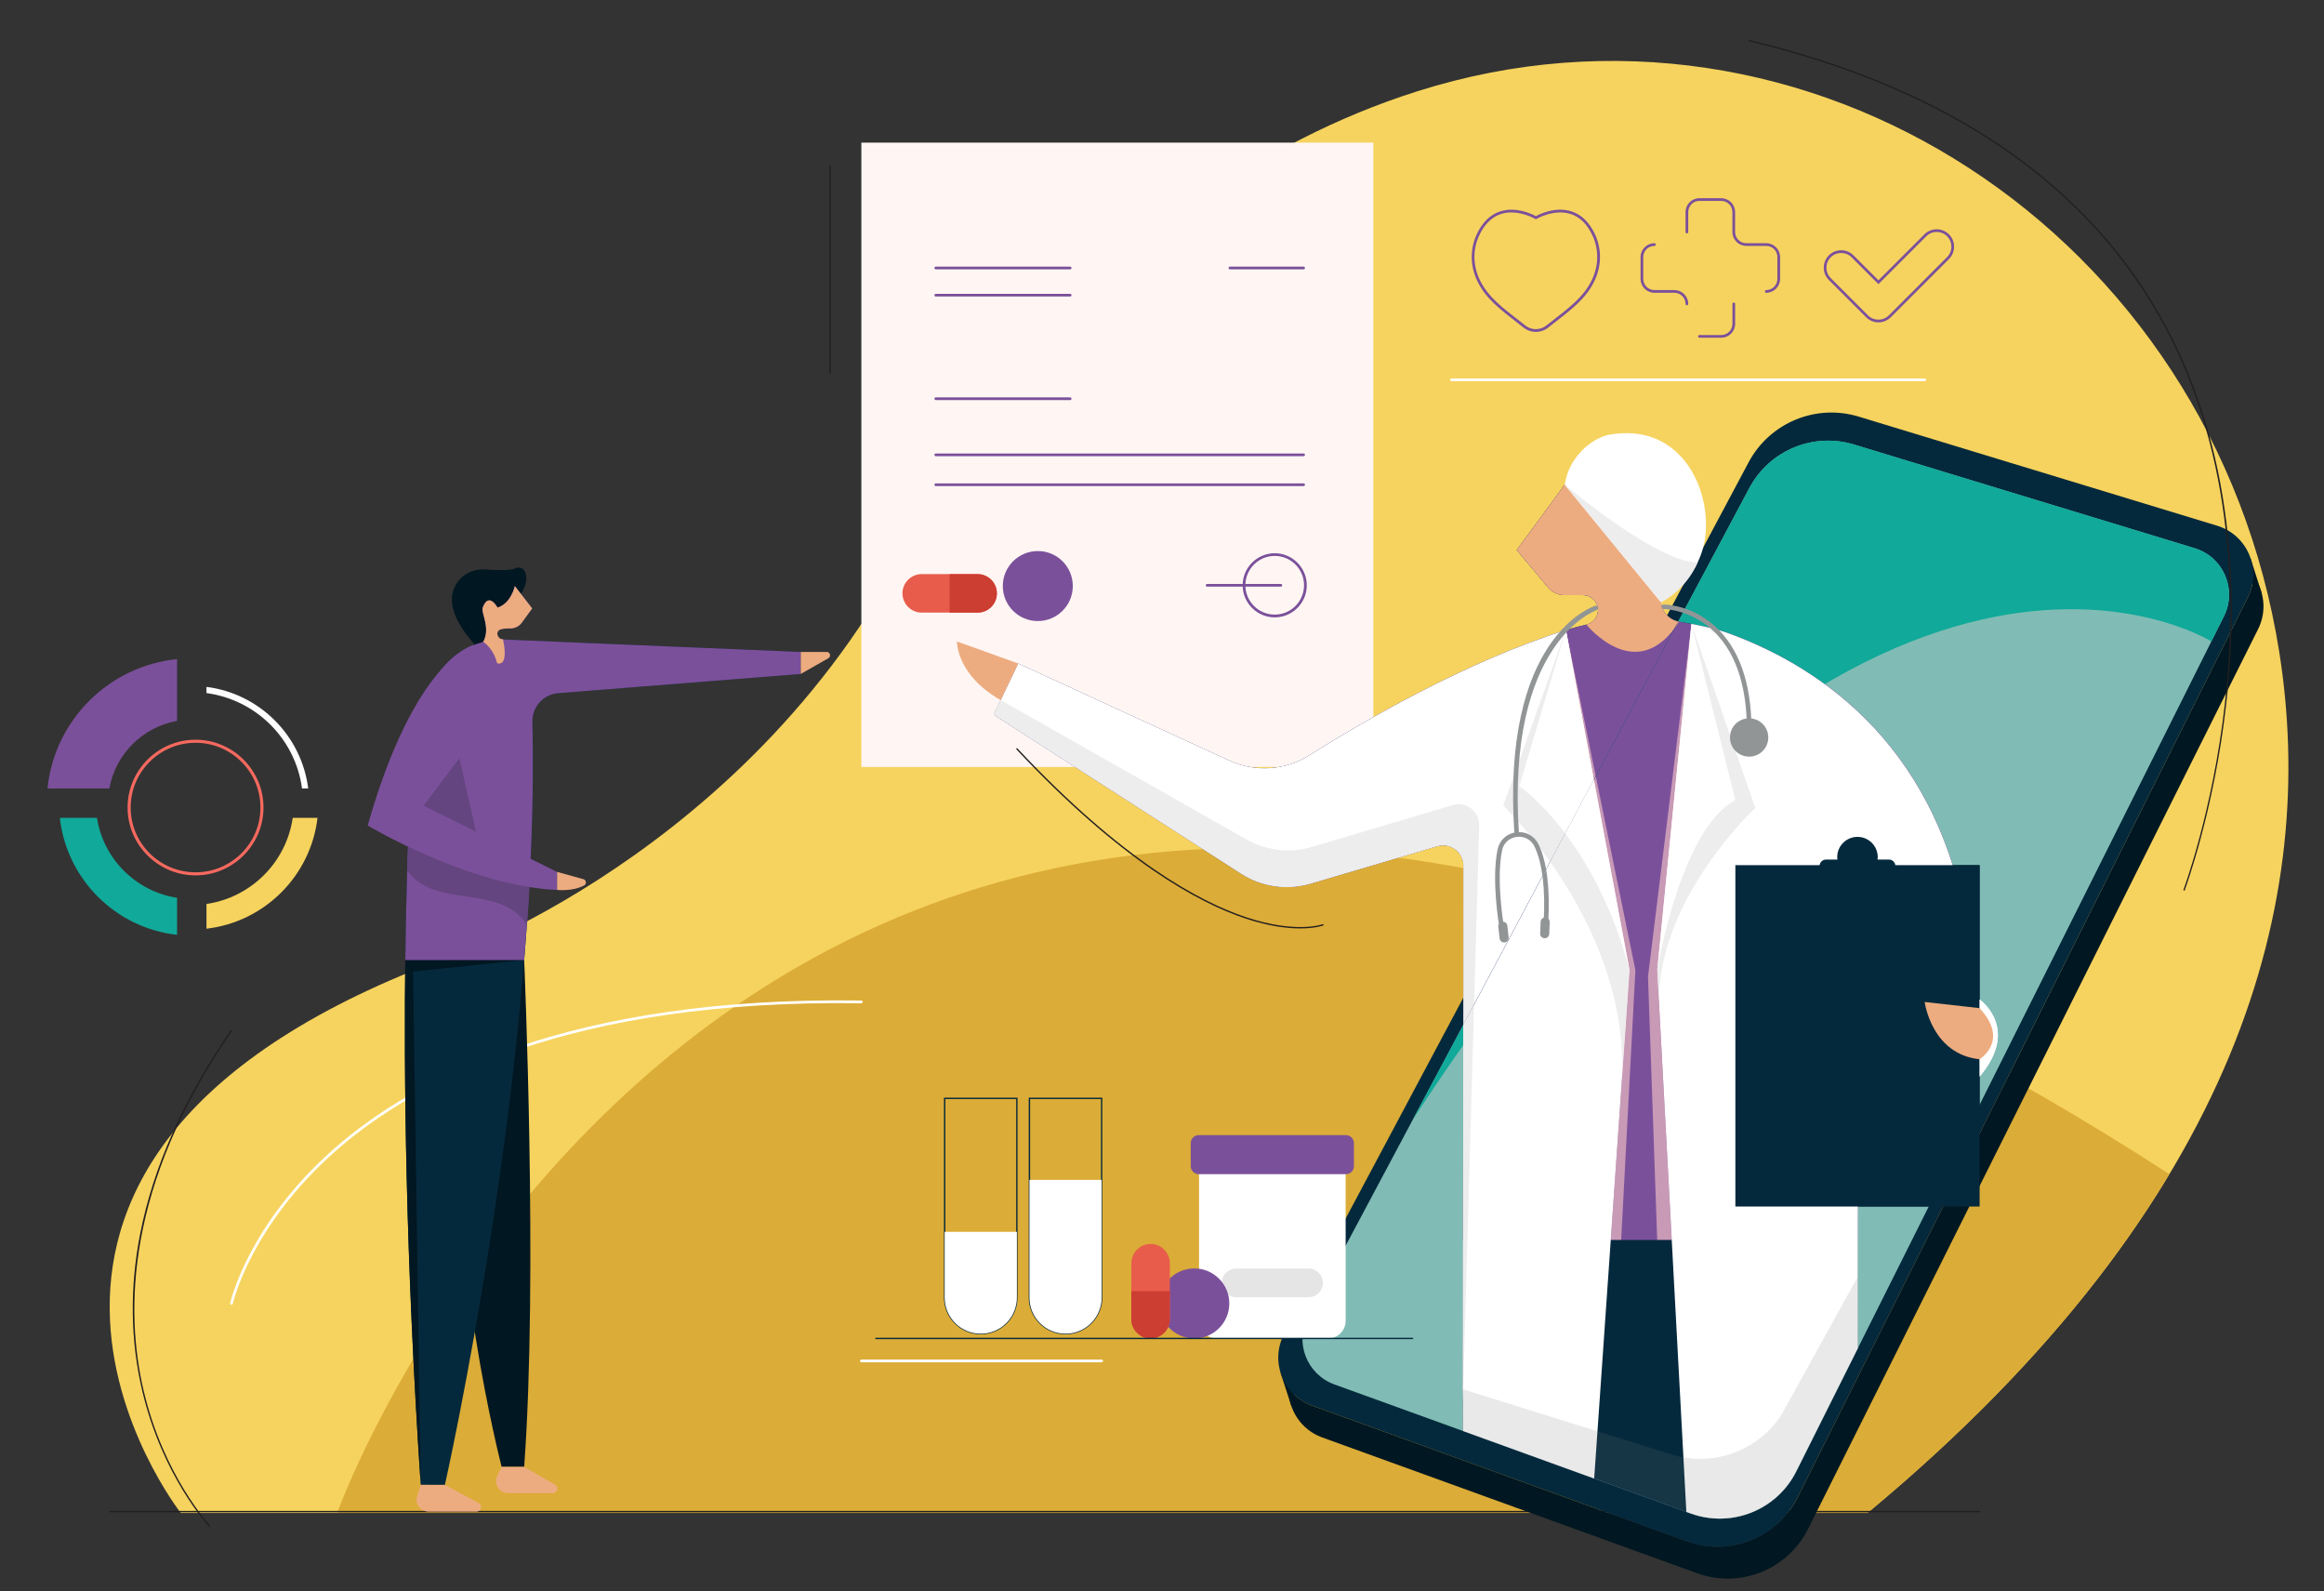
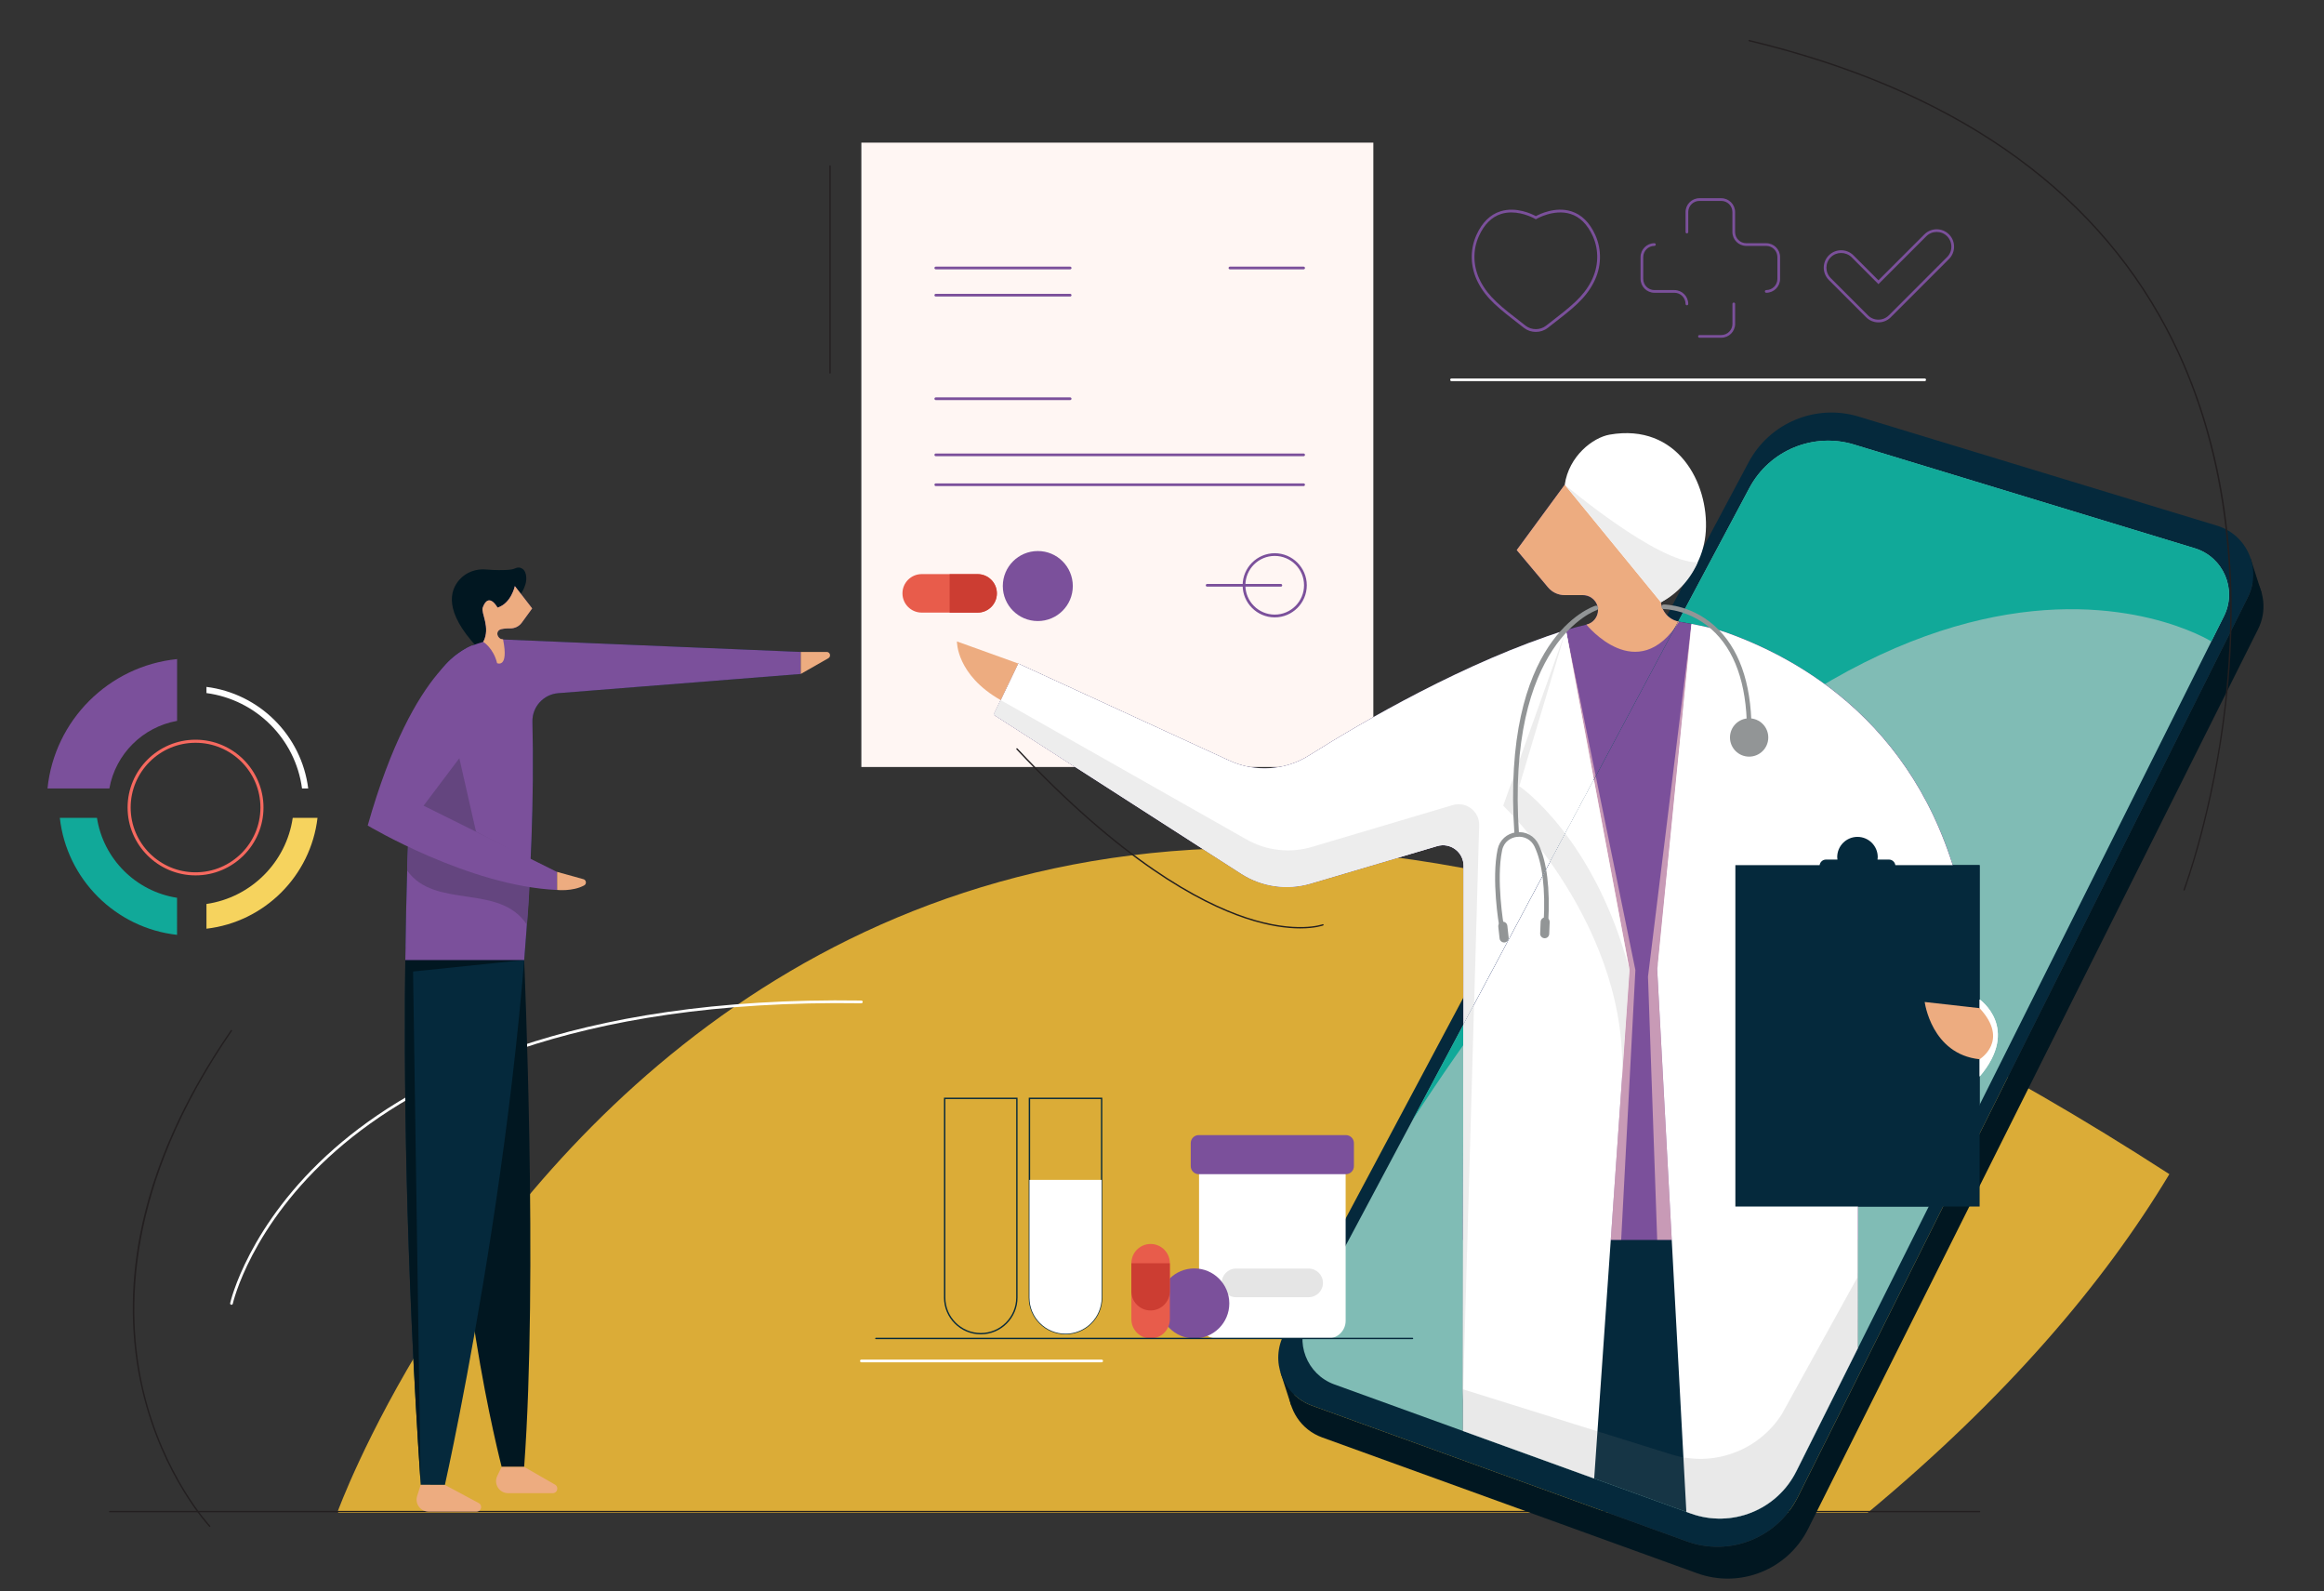
<svg xmlns="http://www.w3.org/2000/svg" xmlns:xlink="http://www.w3.org/1999/xlink" version="1.1" id="Layer_1" x="0px" y="0px" viewBox="0 0 500 342.28" style="enable-background:new 0 0 500 342.28;" xml:space="preserve">
  <rect x="0" y="0" width="500" height="342.28" fill="#333333" stroke="none" />
  <style type="text/css"> .st0{fill:#F6D35E;} .st1{fill:#DBAC37;} .st2{fill:#231F20;} .st3{fill:#FFFFFF;} .st4{fill:#FFF6F3;} .st5{fill:#7B509B;} .st6{fill:#011721;} .st7{fill:#05293C;} .st8{fill:#EDAC80;} .st9{fill:#64457F;} .st10{fill:#80BCB5;} .st11{fill:#EDEDED;} .st12{opacity:0.58;} .st13{fill:#FFCECA;} .st14{fill:#929596;} .st15{fill:#11A999;} .st16{clip-path:url(#XMLID_00000119816797418926331810000001312530779841326499_);} .st17{opacity:0.16;clip-path:url(#XMLID_00000119816797418926331810000001312530779841326499_);} .st18{fill:#757575;} .st19{fill:#E85C4B;} .st20{fill:#CC3D32;} .st21{fill:#E5E5E5;} .st22{fill:#F6695F;} </style>
  <g id="XMLID_2_">
    <g id="XMLID_3_">
-       <path id="XMLID_126_" class="st0" d="M38.89,325.41c0,0-60.15-76.66,58.15-119.77c0,0,71.18-25.23,103.26-98.83 c0,0,34.15-64.85,104.64-87.18C388.5-6.84,476.1,49.97,490.38,140.28c8.24,52.17-7.29,117.55-88.58,185.13H38.89z" />
-     </g>
+       </g>
    <g id="XMLID_385_">
      <path id="XMLID_125_" class="st1" d="M72.65,325.12l0.16,0.28H401.8c29.79-24.76,50.73-49.23,64.93-72.86 C168.83,59.84,72.65,325.12,72.65,325.12z" />
    </g>
    <g id="XMLID_373_">
      <path id="XMLID_401_" class="st2" d="M425.9,325.27H23.6c-0.08,0-0.15-0.07-0.15-0.15c0-0.08,0.07-0.15,0.15-0.15h402.3 c0.08,0,0.15,0.07,0.15,0.15C426.05,325.21,425.98,325.27,425.9,325.27z" />
    </g>
    <g id="XMLID_381_">
      <path id="XMLID_452_" class="st3" d="M49.8,280.64c-0.02,0-0.04,0-0.06-0.01c-0.16-0.03-0.26-0.19-0.22-0.35 c0.04-0.17,3.83-16.95,22.43-33.27c17.14-15.03,50.72-32.75,113.37-31.81c0.16,0,0.29,0.14,0.29,0.3c0,0.16-0.11,0.28-0.3,0.29 c-62.41-0.93-95.88,16.68-112.94,31.63c-18.47,16.19-22.24,32.81-22.28,32.98C50.06,280.55,49.94,280.64,49.8,280.64z" />
    </g>
    <g id="XMLID_41_">
      <g id="XMLID_5_">
        <rect id="XMLID_123_" x="185.32" y="30.68" class="st4" width="110.15" height="134.29" />
      </g>
      <g id="XMLID_6_">
        <g id="XMLID_7_">
          <g id="XMLID_39_">
            <path id="XMLID_122_" class="st5" d="M230.24,57.93h-28.91c-0.16,0-0.29-0.13-0.29-0.29s0.13-0.29,0.29-0.29h28.91 c0.16,0,0.29,0.13,0.29,0.29S230.4,57.93,230.24,57.93z" />
          </g>
        </g>
        <g id="XMLID_8_">
          <g id="XMLID_37_">
            <path id="XMLID_120_" class="st5" d="M280.47,57.93h-15.86c-0.16,0-0.29-0.13-0.29-0.29s0.13-0.29,0.29-0.29h15.86 c0.16,0,0.29,0.13,0.29,0.29S280.63,57.93,280.47,57.93z" />
          </g>
        </g>
        <g id="XMLID_11_">
          <g id="XMLID_36_">
            <path id="XMLID_119_" class="st5" d="M275.57,126.18h-15.86c-0.16,0-0.29-0.13-0.29-0.29c0-0.16,0.13-0.29,0.29-0.29h15.86 c0.16,0,0.29,0.13,0.29,0.29C275.86,126.05,275.73,126.18,275.57,126.18z" />
          </g>
        </g>
        <g id="XMLID_9_">
          <g id="XMLID_34_">
            <path id="XMLID_116_" class="st5" d="M230.24,63.78h-28.91c-0.16,0-0.29-0.13-0.29-0.29s0.13-0.29,0.29-0.29h28.91 c0.16,0,0.29,0.13,0.29,0.29S230.4,63.78,230.24,63.78z" />
          </g>
        </g>
        <g id="XMLID_10_">
          <g id="XMLID_32_">
            <path id="XMLID_115_" class="st5" d="M230.24,86.05h-28.91c-0.16,0-0.29-0.13-0.29-0.29c0-0.16,0.13-0.29,0.29-0.29h28.91 c0.16,0,0.29,0.13,0.29,0.29C230.53,85.92,230.4,86.05,230.24,86.05z" />
          </g>
        </g>
        <g id="XMLID_12_">
          <g id="XMLID_30_">
            <path id="XMLID_114_" class="st5" d="M280.47,98.12h-79.14c-0.16,0-0.29-0.13-0.29-0.29c0-0.16,0.13-0.29,0.29-0.29h79.14 c0.16,0,0.29,0.13,0.29,0.29C280.76,97.99,280.63,98.12,280.47,98.12z" />
          </g>
        </g>
        <g id="XMLID_13_">
          <g id="XMLID_28_">
            <path id="XMLID_113_" class="st5" d="M280.47,104.55h-79.14c-0.16,0-0.29-0.13-0.29-0.29c0-0.16,0.13-0.29,0.29-0.29h79.14 c0.16,0,0.29,0.13,0.29,0.29C280.76,104.41,280.63,104.55,280.47,104.55z" />
          </g>
        </g>
        <g id="XMLID_14_">
          <g id="XMLID_15_">
            <path id="XMLID_16_" class="st5" d="M274.25,132.79c-3.8,0-6.9-3.1-6.9-6.9c0-3.8,3.1-6.9,6.9-6.9s6.9,3.1,6.9,6.9 C281.15,129.69,278.05,132.79,274.25,132.79z M274.25,119.57c-3.48,0-6.31,2.83-6.31,6.31c0,3.48,2.83,6.31,6.31,6.31 c3.48,0,6.31-2.83,6.31-6.31C280.56,122.4,277.73,119.57,274.25,119.57z" />
          </g>
        </g>
      </g>
    </g>
    <g id="XMLID_193_">
      <g id="XMLID_160_">
        <path id="XMLID_112_" class="st6" d="M112.77,206.48c0,0,3,68.37,0,109.02h-4.84c0,0-12.02-46.15-8.46-82.83L112.77,206.48z" />
      </g>
      <g id="XMLID_153_">
        <path id="XMLID_110_" class="st7" d="M172.27,140.22l-63.6-2.66c-5.6-0.23-10.98,2.38-14.11,7.03 c-2.45,3.63-4.73,8.96-5.72,16.72c0,0-4.84,60.26,1.68,158.06h5.2c0,0,20.6-91.59,18.83-164.14c-0.08-3.2,2.37-5.89,5.56-6.15 l52.17-4.13V140.22z" />
      </g>
      <g id="XMLID_180_">
        <path id="XMLID_109_" class="st8" d="M90.51,319.37l-0.76,2.39c-0.53,1.67,0.71,3.37,2.46,3.37h10.32c1.02,0,1.37-1.37,0.46-1.85 l-7.29-3.9H90.51z" />
      </g>
      <g id="XMLID_187_">
        <path id="XMLID_108_" class="st8" d="M107.93,315.5l-0.94,1.94c-0.84,1.72,0.42,3.72,2.33,3.72h9.6c1.01,0,1.37-1.34,0.49-1.84 l-6.63-3.81H107.93z" />
      </g>
      <g id="XMLID_206_">
        <path id="XMLID_107_" class="st6" d="M112.77,206.48L112.77,206.48l-24.28-3.55l-1.27,0.78c-0.39,27.29,0.03,66.78,3.29,115.65 l-1.64-110.4L112.77,206.48z" />
      </g>
      <g id="XMLID_172_">
        <path id="XMLID_106_" class="st6" d="M111.8,128.1c0,0,2.19-2.69,1.16-5.08c-0.32-0.74-1.14-1.13-1.88-0.87 c-0.1,0.03-0.19,0.07-0.28,0.11c-0.44,0.18-0.9,0.27-1.37,0.3c-1.03,0.07-2.84,0.12-4.83-0.07c-2.1-0.2-4.24,0.53-5.69,2.12 c-2.2,2.42-3.38,6.92,3.69,14.54l3.47-1.18l1-4.37l5.1-3.56L111.8,128.1z" />
      </g>
      <g id="XMLID_186_">
        <path id="XMLID_104_" class="st5" d="M108.67,137.56c-0.55-0.02-1.03-0.08-1.32-0.41c-0.61-0.7-0.35-1.37,0.07-1.65 c0.43-0.29,1.46-0.35,2.34-0.34c0.99,0.01,1.92-0.45,2.5-1.25l2.22-3.05l-3.72-4.8c0,0-0.78,3.71-3.72,4.63c0,0-1.9-3.5-3.18,0 c-0.43,1.17,1.75,4.27,0.11,7.39c-3.79,0.95-7.17,3.21-9.41,6.52c-2.45,3.63-4.73,8.96-5.72,16.72c0,0-1.29,16.11-1.64,45.17 h25.58c1.41-17.2,2.17-34.72,1.77-51.25c-0.08-3.2,2.37-5.9,5.56-6.15l52.17-4.13v-4.74L108.67,137.56z" />
      </g>
      <g id="XMLID_191_">
        <path id="XMLID_103_" class="st9" d="M87.59,187.23c6.01,8.47,19.89,2.64,25.79,11.69c0.56-6.94,0.45-6.99,0.77-13.94 l-11.74-6.11l-3.59-15.8l-10.27,2.4C88.28,169.84,87.91,176.45,87.59,187.23z" />
      </g>
      <g id="XMLID_159_">
        <path id="XMLID_101_" class="st5" d="M101.7,138.79c0,0-12.56,3.37-22.59,38.77c0,0,21.8,13.04,40.75,13.86v-3.87l-28.73-14.26 l9.37-12.43L101.7,138.79z" />
      </g>
      <g id="XMLID_179_">
        <path id="XMLID_100_" class="st8" d="M172.27,140.22h5.59c0.74,0,1,0.98,0.36,1.35l-5.94,3.39V140.22z" />
      </g>
      <g id="XMLID_161_">
        <path id="XMLID_98_" class="st8" d="M119.85,191.41c0,0,3.32,0.38,5.83-0.97c0.57-0.31,0.47-1.16-0.15-1.34l-5.67-1.57V191.41z" />
      </g>
      <g id="XMLID_201_">
        <g id="XMLID_202_">
          <path id="XMLID_97_" class="st8" d="M103.86,130.68c-0.43,1.17,1.75,4.27,0.11,7.39c-0.19,0.05-0.37,0.11-0.56,0.17 c3-0.86,4.82-0.71,4.82-0.71l0,0c-0.36-0.04-0.67-0.14-0.87-0.38c-0.61-0.7-0.35-1.37,0.07-1.65c0.43-0.29,1.46-0.35,2.34-0.34 c0.99,0.01,1.92-0.45,2.5-1.25l2.22-3.05l-3.72-4.8c0,0-0.78,3.71-3.72,4.63C107.04,130.68,105.14,127.18,103.86,130.68z" />
        </g>
        <g id="XMLID_203_">
          <path id="XMLID_95_" class="st8" d="M102.34,138.57c0.19-0.07,0.39-0.14,0.58-0.19C102.73,138.44,102.53,138.5,102.34,138.57z" />
        </g>
      </g>
      <g id="XMLID_198_">
        <path id="XMLID_94_" class="st8" d="M103.97,138.06c0,0,2.18,1.3,2.98,4.58c0,0,2.56,1.18,1.28-5.12l-1.19-0.15l-2.19,0.09 L103.97,138.06z" />
      </g>
    </g>
    <g id="XMLID_278_">
      <g id="XMLID_275_">
        <path id="XMLID_92_" class="st6" d="M484.77,123.82c-0.04,1.56-0.41,3.14-1.16,4.65L386.79,322 c-4.39,8.77-14.65,12.87-23.87,9.53l-80.67-29.21c-2.09-0.76-3.79-2.08-5.01-3.71c-0.1,4.53,2.63,8.9,7.22,10.56l80.67,29.21 c9.22,3.34,19.48-0.76,23.87-9.53l96.82-193.53C487.77,131.42,487.16,127.01,484.77,123.82z" />
      </g>
      <g id="XMLID_276_">
        <polygon id="XMLID_91_" class="st6" points="486.64,127.72 484.21,120.11 483.57,123.92 " />
      </g>
      <g id="XMLID_273_">
        <polygon id="XMLID_90_" class="st6" points="277.85,302.47 275.47,295.14 278.87,298.19 " />
      </g>
      <g id="XMLID_270_">
        <path id="XMLID_89_" class="st7" d="M362.92,331.53l-80.67-29.21c-6.28-2.27-9.09-9.58-5.94-15.47l99.9-187.42 c4.54-8.51,14.46-12.63,23.69-9.82l77.1,23.46c6.5,1.98,9.65,9.33,6.62,15.4L386.79,322 C382.4,330.77,372.14,334.87,362.92,331.53z" />
      </g>
      <g id="XMLID_271_">
        <path id="XMLID_88_" class="st10" d="M363.76,325.53l-76.67-27.76c-5.97-2.16-8.63-9.1-5.65-14.7l94.94-178.12 c4.31-8.09,13.75-12,22.52-9.33l73.28,22.3c6.18,1.88,9.18,8.86,6.29,14.64l-92.02,183.93 C382.28,324.81,372.52,328.7,363.76,325.53z" />
      </g>
      <g id="XMLID_365_">
        <g id="XMLID_366_">
          <path id="XMLID_87_" class="st7" d="M371.33,136.02c-2.65-0.94-6.95-1.77-10.09-2.31c-2.28-0.39-3.93-2.36-3.93-4.67v-11.38 l-20.66-13.41l-10.33,14.06l6.74,8.03c0.88,1.05,2.18,1.66,3.55,1.66h3.98c1.78,0,3.22,1.44,3.22,3.21l0,0 c0,1.5-1.04,2.8-2.5,3.13c-1.48,0.33-2.95,0.73-4.41,1.19c-21.55,6.78-43.72,19.7-55.25,26.96c-5.16,3.25-11.61,3.66-17.15,1.11 l-45.43-20.88l-5.27,10.99l53.26,34.21c4.42,2.84,9.86,3.61,14.89,2.13l27.26-8.06c2.84-0.84,5.68,1.29,5.68,4.25l0.95,76.13 l83.89,4.31V198.1h23.3C416.03,158.64,389.61,142.52,371.33,136.02z" />
        </g>
      </g>
      <g id="XMLID_363_">
        <g id="XMLID_364_">
          <path id="XMLID_86_" class="st5" d="M371.33,136.02c-2.65-0.94-6.95-1.77-10.09-2.31c-2.28-0.39-3.93-2.36-3.93-4.67v-11.38 l-20.66-13.41l-10.33,14.06l6.74,8.03c0.88,1.05,2.18,1.66,3.55,1.66h3.85c1.47,0,2.85,0.93,3.23,2.35 c0.49,1.84-0.65,3.61-2.39,4c-1.48,0.33-2.95,0.73-4.41,1.19c-21.55,6.78-43.72,19.7-55.25,26.96 c-5.16,3.25-11.61,3.66-17.15,1.11l-45.43-20.88l-5.27,10.99l53.26,34.21c4.42,2.84,9.86,3.61,14.89,2.13l27.26-8.06 c2.84-0.84,5.68,1.29,5.68,4.25l-0.11,80.44h84.95V198.1h23.3C416.03,158.64,389.61,142.52,371.33,136.02z" />
        </g>
      </g>
      <g id="XMLID_359_">
        <g id="XMLID_362_">
          <path id="XMLID_85_" class="st3" d="M336.9,135.52c-21.55,6.78-43.72,19.7-55.25,26.96c-5.16,3.25-11.61,3.66-17.15,1.11 l-45.43-20.88l-5.27,10.99l53.26,34.21c4.42,2.84,9.86,3.61,14.89,2.13l27.26-8.06c2.84-0.84,5.68,1.29,5.68,4.25l0.25,100.63 l30.64-9.21l4.8-69L336.9,135.52z" />
        </g>
      </g>
      <g id="XMLID_357_">
        <g id="XMLID_358_">
          <path id="XMLID_84_" class="st3" d="M399.73,198.1h23.3c-7-39.46-33.42-55.58-51.69-62.08c-1.95-0.69-4.8-1.33-7.42-1.83 l-7.37,74.46l3.84,71.36l39.25-6.17L399.73,198.1z" />
        </g>
      </g>
      <g id="XMLID_352_">
        <g id="XMLID_356_">
          <path id="XMLID_83_" class="st8" d="M336.65,104.25l-10.33,14.06l6.74,8.03c0.88,1.05,2.18,1.66,3.55,1.66h3.98 c1.78,0,3.22,1.44,3.22,3.21c0,1.5-1.04,2.8-2.5,3.13c0,0,10.91,13.58,19.94-0.63c-2.28-0.39-3.93-2.36-3.93-4.67v-11.38 L336.65,104.25z" />
        </g>
      </g>
      <g id="XMLID_350_">
        <g id="XMLID_351_">
          <path id="XMLID_82_" class="st3" d="M336.65,104.25l20.7,25.29c0,0,9-4.93,9.65-15.29c0.64-10.32-6.06-23.3-20.68-20.77 C342.7,94.11,337.53,98.1,336.65,104.25z" />
        </g>
      </g>
      <g id="XMLID_345_">
        <g id="XMLID_346_">
          <path id="XMLID_81_" class="st11" d="M336.9,135.52l-13.49,37.77c0,0,27.8,26.4,25.47,59.89l1.71-24.53L336.9,135.52z" />
        </g>
      </g>
      <g id="XMLID_343_">
        <g id="XMLID_344_">
          <path id="XMLID_80_" class="st3" d="M336.9,135.52l-10.03,33.57c0,0,16.11,10.88,23.71,39.56L336.9,135.52z" />
        </g>
      </g>
      <g id="XMLID_341_">
        <g id="XMLID_342_">
          <path id="XMLID_79_" class="st11" d="M363.91,134.19l13.73,39.6c0,0-20.86,19.32-20.73,41.72l-0.37-6.86L363.91,134.19z" />
        </g>
      </g>
      <g id="XMLID_339_">
        <g id="XMLID_340_">
          <path id="XMLID_78_" class="st3" d="M356.54,208.65c0,0,4.95-30.27,16.81-36.56l-9.44-37.9L356.54,208.65z" />
        </g>
      </g>
      <g id="XMLID_337_" class="st12">
        <g id="XMLID_338_">
          <polygon id="XMLID_77_" class="st13" points="363.91,134.19 354.56,210.05 356.54,266.67 359.66,266.67 356.54,208.65 " />
        </g>
      </g>
      <g id="XMLID_335_" class="st12">
        <g id="XMLID_336_">
          <polygon id="XMLID_76_" class="st13" points="336.9,135.52 350.58,208.65 346.55,266.67 348.79,266.67 351.85,208.65 " />
        </g>
      </g>
      <g id="XMLID_332_">
        <g id="XMLID_334_">
          <path id="XMLID_75_" class="st11" d="M315.14,286.86l3.1-109.33c0.09-3.01-2.8-5.23-5.69-4.37l-30.29,9 c-4.71,1.4-9.78,0.82-14.06-1.6l-52.91-29.98l0,0l-1.5,3.12l53.26,34.21c4.42,2.84,9.86,3.61,14.89,2.13l27.26-8.06 c2.84-0.84,5.68,1.29,5.68,4.25l-0.15,115.03L315.14,286.86z" />
        </g>
      </g>
      <g id="XMLID_292_">
        <g id="XMLID_329_">
          <g id="XMLID_331_">
            <path id="XMLID_74_" class="st14" d="M376.32,159.11c0,0-0.01,0-0.01,0c-0.27-0.01-0.49-0.23-0.48-0.51 c0.24-10.06-2.02-17.6-6.71-22.4c-5.02-5.14-11.11-5.2-11.17-5.2c-0.27,0-0.49-0.22-0.49-0.49s0.22-0.49,0.49-0.49 c0.27,0,6.57,0.06,11.88,5.5c4.88,5,7.24,12.77,6.99,23.11C376.81,158.9,376.59,159.11,376.32,159.11z" />
          </g>
        </g>
        <g id="XMLID_325_">
          <g id="XMLID_327_">
            <path id="XMLID_73_" class="st14" d="M380.44,158.62c0,2.28-1.84,4.12-4.12,4.12c-2.28,0-4.12-1.84-4.12-4.12 c0-2.28,1.84-4.12,4.12-4.12C378.6,154.5,380.44,156.34,380.44,158.62z" />
          </g>
        </g>
        <g id="XMLID_321_">
          <g id="XMLID_323_">
            <path id="XMLID_72_" class="st14" d="M326.32,179.99c-0.26,0-0.47-0.2-0.49-0.46c-2.91-42.32,16.57-48.98,17.4-49.24 c0.26-0.09,0.54,0.06,0.62,0.32c0.08,0.26-0.06,0.54-0.32,0.62c-0.2,0.06-19.56,6.76-16.72,48.23 c0.02,0.27-0.19,0.51-0.46,0.53C326.34,179.99,326.33,179.99,326.32,179.99z" />
          </g>
        </g>
        <g id="XMLID_305_">
          <g id="XMLID_309_">
            <path id="XMLID_71_" class="st14" d="M323.04,199.63c-0.24,0-0.44-0.17-0.49-0.41c-0.07-0.41-1.71-10.06-0.34-16.56 c0.42-1.97,1.99-3.41,4.02-3.65c2.05-0.24,3.93,0.79,4.8,2.63c1.79,3.76,2.48,9.43,2.07,16.85c-0.02,0.27-0.26,0.47-0.52,0.47 c-0.27-0.02-0.48-0.25-0.47-0.52c0.41-7.25-0.26-12.76-1.97-16.37c-0.69-1.45-2.18-2.27-3.79-2.07 c-1.27,0.15-2.77,0.98-3.17,2.87c-1.33,6.31,0.33,16.09,0.35,16.18c0.05,0.27-0.13,0.53-0.4,0.57 C323.1,199.62,323.07,199.63,323.04,199.63z" />
          </g>
        </g>
        <g id="XMLID_301_">
          <g id="XMLID_303_">
            <path id="XMLID_70_" class="st14" d="M323.6,202.71c-0.49,0-0.92-0.37-0.97-0.87l-0.28-2.51c-0.06-0.54,0.33-1.02,0.87-1.08 c0.26-0.03,0.52,0.05,0.72,0.21c0.2,0.16,0.33,0.4,0.36,0.66l0.28,2.51c0.03,0.26-0.05,0.52-0.21,0.72 c-0.16,0.2-0.4,0.33-0.66,0.36h0C323.67,202.7,323.63,202.71,323.6,202.71z" />
          </g>
        </g>
        <g id="XMLID_293_">
          <g id="XMLID_295_">
            <path id="XMLID_69_" class="st14" d="M332.34,201.8c-0.01,0-0.03,0-0.04,0l0,0c-0.26-0.01-0.5-0.12-0.68-0.31 c-0.18-0.19-0.27-0.44-0.26-0.7l0.1-2.52c0.01-0.26,0.12-0.5,0.31-0.68c0.19-0.18,0.43-0.28,0.7-0.26 c0.26,0.01,0.5,0.12,0.68,0.31c0.18,0.19,0.27,0.44,0.26,0.7l-0.1,2.52C333.29,201.39,332.86,201.8,332.34,201.8z" />
          </g>
        </g>
      </g>
      <g id="XMLID_289_">
        <g id="XMLID_291_">
          <path id="XMLID_68_" class="st11" d="M336.65,104.25c0,0,20.01,16.91,28.6,16.69c0,0-2.06,5.57-7.9,8.61L336.65,104.25z" />
        </g>
      </g>
      <g id="XMLID_285_">
        <g id="XMLID_287_">
          <path id="XMLID_67_" class="st8" d="M219.07,142.71l-13.19-4.75c0,0-0.16,7.2,9.41,12.62L219.07,142.71z" />
        </g>
      </g>
      <g id="XMLID_283_">
        <path id="XMLID_66_" class="st7" d="M407.78,186.08c-0.11-0.67-0.67-1.2-1.38-1.2h-2.46c0.02-0.17,0.05-0.34,0.05-0.52 c0-2.41-1.95-4.36-4.36-4.36c-2.41,0-4.36,1.95-4.36,4.36c0,0.18,0.03,0.35,0.05,0.52h-2.46c-0.71,0-1.27,0.52-1.38,1.2h-18.12 v73.43h52.55v-73.43H407.78z" />
      </g>
      <g id="XMLID_280_">
        <path id="XMLID_65_" class="st3" d="M425.9,214.97c0,0,8.85,6.15,0,16.59V214.97z" />
      </g>
      <g id="XMLID_279_">
        <path id="XMLID_64_" class="st8" d="M425.9,216.84l-11.81-1.33c0,0,1.43,11.22,11.81,12.32 C425.9,227.82,432.44,223.87,425.9,216.84z" />
      </g>
      <g id="XMLID_370_">
        <path id="XMLID_63_" class="st15" d="M475.76,137.96l2.71-5.41c2.89-5.77-0.11-12.76-6.29-14.64l-73.28-22.3 c-8.77-2.67-18.2,1.24-22.52,9.33l-72.49,136C401.23,91.13,475.75,137.96,475.76,137.96z" />
      </g>
      <g id="XMLID_277_">
        <defs>
          <path id="XMLID_24_" d="M363.76,325.53l-76.67-27.76c-5.97-2.16-8.63-9.1-5.65-14.7l94.94-178.12c4.31-8.09,13.75-12,22.52-9.33 l73.28,22.3c6.18,1.88,9.18,8.86,6.29,14.64l-92.02,183.93C382.28,324.81,372.52,328.7,363.76,325.53z" />
        </defs>
        <clipPath id="XMLID_00000139983704225180891730000015600977953621979542_">
          <use xlink:href="#XMLID_24_" style="overflow:visible;" />
        </clipPath>
        <g id="XMLID_262_" style="clip-path:url(#XMLID_00000139983704225180891730000015600977953621979542_);">
          <g id="XMLID_239_">
            <g id="XMLID_208_">
              <g id="XMLID_328_">
                <path id="XMLID_62_" class="st7" d="M371.33,136.02c-2.65-0.94-6.95-1.77-10.09-2.31c-2.28-0.39-3.93-2.36-3.93-4.67v-11.38 l-20.66-13.41l-10.33,14.06l6.74,8.03c0.88,1.05,2.18,1.66,3.55,1.66h3.98c1.78,0,3.22,1.44,3.22,3.21l0,0 c0,1.5-1.04,2.8-2.5,3.13c-1.48,0.33-2.95,0.73-4.41,1.19c-21.55,6.78-43.72,19.7-55.25,26.96 c-5.16,3.25-11.61,3.66-17.15,1.11l-45.43-20.88l-5.27,10.99l53.26,34.21c4.42,2.84,9.86,3.61,14.89,2.13l27.26-8.06 c2.84-0.84,5.68,1.29,5.68,4.25l-0.21,159.56h85.05V198.1h23.3C416.03,158.64,389.61,142.52,371.33,136.02z" />
              </g>
            </g>
            <g id="XMLID_218_">
              <g id="XMLID_326_">
                <path id="XMLID_61_" class="st5" d="M371.33,136.02c-2.65-0.94-6.95-1.77-10.09-2.31c-2.28-0.39-3.93-2.36-3.93-4.67v-11.38 l-20.66-13.41l-10.33,14.06l6.74,8.03c0.88,1.05,2.18,1.66,3.55,1.66h3.85c1.47,0,2.85,0.93,3.23,2.35 c0.49,1.84-0.65,3.61-2.39,4c-1.48,0.33-2.95,0.73-4.41,1.19c-21.55,6.78-43.72,19.7-55.25,26.96 c-5.16,3.25-11.61,3.66-17.15,1.11l-45.43-20.88l-5.27,10.99l53.26,34.21c4.42,2.84,9.86,3.61,14.89,2.13l27.26-8.06 c2.84-0.84,5.68,1.29,5.68,4.25l-0.11,80.44h84.95V198.1h23.3C416.03,158.64,389.61,142.52,371.33,136.02z" />
              </g>
            </g>
            <g id="XMLID_210_">
              <g id="XMLID_324_">
                <path id="XMLID_60_" class="st3" d="M336.9,135.52c-21.55,6.78-43.72,19.7-55.25,26.96c-5.16,3.25-11.61,3.66-17.15,1.11 l-45.43-20.88l-5.27,10.99l53.26,34.21c4.42,2.84,9.86,3.61,14.89,2.13l27.26-8.06c2.84-0.84,5.68,1.29,5.68,4.25 l-0.21,159.56h26.37l9.54-137.14L336.9,135.52z" />
              </g>
            </g>
            <g id="XMLID_215_">
              <g id="XMLID_322_">
                <path id="XMLID_59_" class="st3" d="M399.73,198.1h23.3c-7-39.46-33.42-55.58-51.69-62.08c-1.95-0.69-4.8-1.33-7.42-1.83 l-7.37,74.46l7.37,137.14h35.81V198.1z" />
              </g>
            </g>
            <g id="XMLID_219_">
              <g id="XMLID_311_">
                <path id="XMLID_58_" class="st8" d="M336.65,104.25l-10.33,14.06l6.74,8.03c0.88,1.05,2.18,1.66,3.55,1.66h3.98 c1.78,0,3.22,1.44,3.22,3.21c0,1.5-1.04,2.8-2.5,3.13c0,0,10.91,13.58,19.94-0.63c-2.28-0.39-3.93-2.36-3.93-4.67v-11.38 L336.65,104.25z" />
              </g>
            </g>
            <g id="XMLID_205_">
              <g id="XMLID_308_">
                <path id="XMLID_57_" class="st3" d="M336.65,104.25l20.7,25.29c0,0,9-4.93,9.65-15.29c0.64-10.32-6.06-23.3-20.68-20.77 C342.7,94.11,337.53,98.1,336.65,104.25z" />
              </g>
            </g>
            <g id="XMLID_209_">
              <g id="XMLID_304_">
                <path id="XMLID_56_" class="st11" d="M336.9,135.52l-13.49,37.77c0,0,27.8,26.4,25.47,59.89l1.71-24.53L336.9,135.52z" />
              </g>
            </g>
            <g id="XMLID_200_">
              <g id="XMLID_302_">
                <path id="XMLID_55_" class="st3" d="M336.9,135.52l-10.03,33.57c0,0,16.11,10.88,23.71,39.56L336.9,135.52z" />
              </g>
            </g>
            <g id="XMLID_212_">
              <g id="XMLID_300_">
-                 <path id="XMLID_54_" class="st11" d="M363.91,134.19l13.73,39.6c0,0-20.86,19.32-20.73,41.72l-0.37-6.86L363.91,134.19z" />
-               </g>
+                 </g>
            </g>
            <g id="XMLID_204_">
              <g id="XMLID_294_">
                <path id="XMLID_53_" class="st3" d="M356.54,208.65c0,0,4.95-30.27,16.81-36.56l-9.44-37.9L356.54,208.65z" />
              </g>
            </g>
            <g id="XMLID_216_" class="st12">
              <g id="XMLID_260_">
                <polygon id="XMLID_52_" class="st13" points="363.91,134.19 354.56,210.05 356.54,266.67 359.66,266.67 356.54,208.65 " />
              </g>
            </g>
            <g id="XMLID_220_" class="st12">
              <g id="XMLID_240_">
                <polygon id="XMLID_51_" class="st13" points="336.9,135.52 350.58,208.65 346.55,266.67 348.79,266.67 351.85,208.65 " />
              </g>
            </g>
            <g id="XMLID_225_">
              <g id="XMLID_286_">
                <path id="XMLID_50_" class="st11" d="M314.73,301.26l3.5-123.73c0.09-3.01-2.8-5.23-5.69-4.37l-30.29,9 c-4.71,1.4-9.78,0.82-14.06-1.6l-52.91-29.98l0,0l-1.5,3.12l53.26,34.21c4.42,2.84,9.86,3.61,14.89,2.13l27.26-8.06 c2.84-0.84,5.68,1.29,5.68,4.25L314.73,301.26L314.73,301.26z" />
              </g>
            </g>
            <g id="XMLID_227_">
              <g id="XMLID_207_">
                <g id="XMLID_258_">
                  <path id="XMLID_49_" class="st14" d="M376.32,159.11c0,0-0.01,0-0.01,0c-0.27-0.01-0.49-0.23-0.48-0.51 c0.24-10.06-2.02-17.6-6.71-22.4c-5.02-5.14-11.11-5.2-11.17-5.2c-0.27,0-0.49-0.22-0.49-0.49s0.22-0.49,0.49-0.49 c0.27,0,6.57,0.06,11.88,5.5c4.88,5,7.24,12.77,6.99,23.11C376.81,158.9,376.59,159.11,376.32,159.11z" />
                </g>
              </g>
              <g id="XMLID_221_">
                <g id="XMLID_282_">
                  <path id="XMLID_47_" class="st14" d="M380.44,158.62c0,2.28-1.84,4.12-4.12,4.12c-2.28,0-4.12-1.84-4.12-4.12 c0-2.28,1.84-4.12,4.12-4.12C378.6,154.5,380.44,156.34,380.44,158.62z" />
                </g>
              </g>
              <g id="XMLID_222_">
                <g id="XMLID_257_">
                  <path id="XMLID_45_" class="st14" d="M326.32,179.99c-0.26,0-0.47-0.2-0.49-0.46c-2.91-42.32,16.57-48.98,17.4-49.24 c0.26-0.09,0.54,0.06,0.62,0.32c0.08,0.26-0.06,0.54-0.32,0.62c-0.2,0.06-19.56,6.76-16.72,48.23 c0.02,0.27-0.19,0.51-0.46,0.53C326.34,179.99,326.33,179.99,326.32,179.99z" />
                </g>
              </g>
              <g id="XMLID_223_">
                <g id="XMLID_256_">
                  <path id="XMLID_42_" class="st14" d="M323.04,199.63c-0.24,0-0.44-0.17-0.49-0.41c-0.07-0.41-1.71-10.06-0.34-16.56 c0.42-1.97,1.99-3.41,4.02-3.65c2.05-0.24,3.93,0.79,4.8,2.63c1.79,3.76,2.48,9.43,2.07,16.85 c-0.02,0.27-0.26,0.47-0.52,0.47c-0.27-0.02-0.48-0.25-0.47-0.52c0.41-7.25-0.26-12.76-1.97-16.37 c-0.69-1.45-2.18-2.27-3.79-2.07c-1.27,0.15-2.77,0.98-3.17,2.87c-1.33,6.31,0.33,16.09,0.35,16.18 c0.05,0.27-0.13,0.53-0.4,0.57C323.1,199.62,323.07,199.63,323.04,199.63z" />
                </g>
              </g>
              <g id="XMLID_226_">
                <g id="XMLID_255_">
                  <path id="XMLID_40_" class="st14" d="M323.6,202.71c-0.49,0-0.92-0.37-0.97-0.87l-0.28-2.51c-0.06-0.54,0.33-1.02,0.87-1.08 c0.26-0.03,0.52,0.05,0.72,0.21c0.2,0.16,0.33,0.4,0.36,0.66l0.28,2.51c0.03,0.26-0.05,0.52-0.21,0.72 c-0.16,0.2-0.4,0.33-0.66,0.36h0C323.67,202.7,323.63,202.71,323.6,202.71z" />
                </g>
              </g>
              <g id="XMLID_228_">
                <g id="XMLID_252_">
                  <path id="XMLID_38_" class="st14" d="M332.34,201.8c-0.01,0-0.03,0-0.04,0l0,0c-0.26-0.01-0.5-0.12-0.68-0.31 c-0.18-0.19-0.27-0.44-0.26-0.7l0.1-2.52c0.01-0.26,0.12-0.5,0.31-0.68c0.19-0.18,0.43-0.28,0.7-0.26 c0.26,0.01,0.5,0.12,0.68,0.31c0.18,0.19,0.27,0.44,0.26,0.7l-0.1,2.52C333.29,201.39,332.86,201.8,332.34,201.8z" />
                </g>
              </g>
            </g>
            <g id="XMLID_238_">
              <g id="XMLID_269_">
                <path id="XMLID_35_" class="st11" d="M336.65,104.25c0,0,20.01,16.91,28.6,16.69c0,0-2.06,5.57-7.9,8.61L336.65,104.25z" />
              </g>
            </g>
            <g id="XMLID_233_">
              <g id="XMLID_264_">
                <path id="XMLID_33_" class="st8" d="M219.07,142.71l-13.19-4.75c0,0-0.16,7.2,9.41,12.62L219.07,142.71z" />
              </g>
            </g>
          </g>
          <g id="XMLID_263_">
            <path id="XMLID_31_" class="st7" d="M407.78,186.08c-0.11-0.67-0.67-1.2-1.38-1.2h-2.46c0.02-0.17,0.05-0.34,0.05-0.52 c0-2.41-1.95-4.36-4.36-4.36c-2.41,0-4.36,1.95-4.36,4.36c0,0.18,0.03,0.35,0.05,0.52h-2.46c-0.71,0-1.27,0.52-1.38,1.2h-18.12 v73.43h52.55v-73.43H407.78z" />
          </g>
          <g id="XMLID_268_">
            <path id="XMLID_29_" class="st3" d="M425.9,214.97c0,0,8.85,6.15,0,16.59V214.97z" />
          </g>
          <g id="XMLID_261_">
            <path id="XMLID_26_" class="st8" d="M425.9,216.84l-11.81-1.33c0,0,1.43,11.22,11.81,12.32 C425.9,227.82,432.44,223.87,425.9,216.84z" />
          </g>
        </g>
        <g id="XMLID_284_" style="opacity:0.16;clip-path:url(#XMLID_00000139983704225180891730000015600977953621979542_);">
          <path id="XMLID_388_" class="st18" d="M399.73,289.93l-0.1-15.21l-16.28,29.45c-5.05,7.91-14.78,11.46-23.74,8.66l-44.87-14.02 l-0.01,8.97l60.51,38.29L413,317.13L399.73,289.93z" />
        </g>
      </g>
    </g>
    <g id="XMLID_48_">
      <g id="XMLID_44_">
        <g id="XMLID_43_">
          <path id="XMLID_23_" class="st19" d="M214.47,127.62L214.47,127.62c0,2.29-1.86,4.14-4.14,4.14h-12.03 c-2.29,0-4.14-1.86-4.14-4.14l0,0c0-2.29,1.86-4.14,4.14-4.14h12.03C212.61,123.48,214.47,125.33,214.47,127.62z" />
        </g>
        <g id="XMLID_96_">
          <path id="XMLID_22_" class="st20" d="M204.31,131.77h6.02c2.29,0,4.15-1.86,4.15-4.14c0-2.29-1.86-4.14-4.15-4.14h-6.02V131.77z " />
        </g>
      </g>
      <g id="XMLID_46_">
        <path id="XMLID_21_" class="st5" d="M230.81,126.05c0,4.16-3.37,7.53-7.53,7.53c-4.16,0-7.53-3.37-7.53-7.53 c0-4.16,3.37-7.53,7.53-7.53C227.43,118.51,230.81,121.88,230.81,126.05z" />
      </g>
    </g>
    <g id="XMLID_130_">
      <g id="XMLID_124_">
        <g id="XMLID_93_">
          <path id="XMLID_20_" class="st3" d="M285.72,287.88h-23.96c-2.09,0-3.79-1.7-3.79-3.79v-39.06h31.54v39.06 C289.51,286.19,287.81,287.88,285.72,287.88z" />
        </g>
        <g id="XMLID_121_">
          <path id="XMLID_19_" class="st5" d="M289.56,252.55h-31.65c-0.95,0-1.73-0.77-1.73-1.73v-4.95c0-0.95,0.77-1.73,1.73-1.73h31.65 c0.95,0,1.73,0.77,1.73,1.73v4.95C291.29,251.78,290.52,252.55,289.56,252.55z" />
        </g>
        <g id="XMLID_118_">
          <path id="XMLID_99_" class="st21" d="M281.55,279.01h-15.62c-1.7,0-3.08-1.38-3.08-3.08l0,0c0-1.7,1.38-3.08,3.08-3.08h15.62 c1.7,0,3.08,1.38,3.08,3.08l0,0C284.63,277.64,283.25,279.01,281.55,279.01z" />
        </g>
      </g>
      <g id="XMLID_17_">
        <g id="XMLID_18_">
          <path id="XMLID_102_" class="st5" d="M264.48,280.35c0,4.16-3.37,7.53-7.53,7.53c-4.16,0-7.53-3.37-7.53-7.53 c0-4.16,3.37-7.53,7.53-7.53C261.1,272.81,264.48,276.19,264.48,280.35z" />
        </g>
        <g id="XMLID_105_">
          <g id="XMLID_111_">
            <path id="XMLID_117_" class="st19" d="M247.55,287.88L247.55,287.88c-2.29,0-4.14-1.86-4.14-4.14V271.7 c0-2.29,1.86-4.14,4.14-4.14l0,0c2.29,0,4.14,1.86,4.14,4.14v12.03C251.69,286.03,249.84,287.88,247.55,287.88z" />
          </g>
          <g id="XMLID_128_">
-             <path id="XMLID_129_" class="st20" d="M243.4,277.72v6.02c0,2.29,1.86,4.14,4.14,4.14c2.29,0,4.14-1.86,4.14-4.14v-6.02H243.4z " />
+             <path id="XMLID_129_" class="st20" d="M243.4,277.72c0,2.29,1.86,4.14,4.14,4.14c2.29,0,4.14-1.86,4.14-4.14v-6.02H243.4z " />
          </g>
        </g>
      </g>
    </g>
    <g id="XMLID_132_">
      <path id="XMLID_448_" class="st7" d="M303.9,288.03H188.44c-0.08,0-0.15-0.07-0.15-0.15c0-0.08,0.07-0.15,0.15-0.15H303.9 c0.08,0,0.15,0.07,0.15,0.15C304.04,287.96,303.98,288.03,303.9,288.03z" />
    </g>
    <g id="XMLID_138_">
      <g id="XMLID_136_">
        <g id="XMLID_134_">
          <path id="XMLID_437_" class="st7" d="M211.01,287c-4.37,0-7.92-3.55-7.92-7.92v-42.99h15.83v42.99 C218.93,283.45,215.38,287,211.01,287z M203.39,236.39v42.7c0,4.2,3.42,7.62,7.62,7.62c4.2,0,7.62-3.42,7.62-7.62v-42.7H203.39z " />
        </g>
        <g id="XMLID_144_">
-           <path id="XMLID_135_" class="st3" d="M203.24,264.95v14.14c0,4.29,3.48,7.77,7.77,7.77c4.29,0,7.77-3.48,7.77-7.77v-14.14 H203.24z" />
-         </g>
+           </g>
      </g>
      <g id="XMLID_140_">
        <g id="XMLID_167_">
          <path id="XMLID_427_" class="st7" d="M229.25,287c-4.37,0-7.92-3.55-7.92-7.92v-42.99h15.83v42.99 C237.17,283.45,233.61,287,229.25,287z M221.63,236.39v42.7c0,4.2,3.42,7.62,7.62,7.62h0c4.2,0,7.62-3.42,7.62-7.62v-42.7 H221.63z" />
        </g>
        <g id="XMLID_143_">
          <path id="XMLID_137_" class="st3" d="M221.48,253.77v25.32c0,4.29,3.48,7.77,7.77,7.77s7.77-3.48,7.77-7.77v-25.32H221.48z" />
        </g>
      </g>
    </g>
    <g id="XMLID_371_">
      <g id="XMLID_367_">
        <g id="XMLID_368_">
          <path id="XMLID_426_" class="st5" d="M380,62.97c-0.16,0-0.29-0.13-0.29-0.29c0-0.16,0.13-0.29,0.29-0.29 c1.32,0,2.4-1.08,2.4-2.4v-4.7c0-1.32-1.07-2.4-2.4-2.4h-4.3c-1.64,0-2.98-1.34-2.98-2.98v-4.3c0-1.32-1.07-2.4-2.4-2.4h-4.7 c-1.32,0-2.4,1.07-2.4,2.4v4.3c0,0.16-0.13,0.29-0.29,0.29c-0.16,0-0.29-0.13-0.29-0.29v-4.3c0-1.64,1.34-2.98,2.98-2.98h4.7 c1.64,0,2.98,1.34,2.98,2.98v4.3c0,1.32,1.07,2.4,2.4,2.4h4.3c1.64,0,2.98,1.34,2.98,2.98v4.7 C382.98,61.63,381.65,62.97,380,62.97z" />
        </g>
        <g id="XMLID_174_">
          <path id="XMLID_423_" class="st5" d="M370.33,72.64h-4.7c-0.16,0-0.29-0.13-0.29-0.29c0-0.16,0.13-0.29,0.29-0.29h4.7 c1.32,0,2.4-1.08,2.4-2.4v-4.3c0-0.16,0.13-0.29,0.29-0.29c0.16,0,0.29,0.13,0.29,0.29v4.3 C373.31,71.3,371.97,72.64,370.33,72.64z" />
        </g>
        <g id="XMLID_211_">
          <path id="XMLID_422_" class="st5" d="M362.93,65.66c-0.16,0-0.29-0.13-0.29-0.29c0-1.32-1.07-2.4-2.4-2.4h-4.3 c-1.64,0-2.98-1.34-2.98-2.98v-4.7c0-1.64,1.34-2.98,2.98-2.98c0.16,0,0.29,0.13,0.29,0.29s-0.13,0.29-0.29,0.29 c-1.32,0-2.4,1.08-2.4,2.4v4.7c0,1.32,1.07,2.4,2.4,2.4h4.3c1.64,0,2.98,1.34,2.98,2.98C363.23,65.53,363.1,65.66,362.93,65.66z " />
        </g>
      </g>
      <g id="XMLID_374_">
        <path id="XMLID_413_" class="st5" d="M330.43,71.39c-0.91,0-1.81-0.29-2.55-0.86l-0.58-0.45c-4.83-3.74-7.49-5.79-9.3-9.31 c-1.69-3.27-1.81-7.01-0.34-10.25c1.21-2.67,2.95-4.38,5.16-5.07c3.42-1.07,6.86,0.62,7.61,1.04c0.76-0.41,4.18-2.12,7.62-1.04 c2.21,0.69,3.95,2.4,5.16,5.07l0,0c1.47,3.25,1.35,6.98-0.34,10.25c-1.81,3.51-4.47,5.57-9.3,9.31l-0.58,0.45 C332.24,71.11,331.34,71.39,330.43,71.39z M325.16,45.69c-0.71,0-1.44,0.09-2.17,0.32c-2.04,0.64-3.66,2.24-4.8,4.75 c-1.4,3.08-1.28,6.63,0.33,9.74c1.76,3.4,4.38,5.43,9.14,9.11l0.58,0.45c1.27,0.98,3.11,0.98,4.38,0l0.58-0.45 c4.76-3.68,7.39-5.71,9.14-9.11c1.61-3.11,1.73-6.66,0.33-9.74l0,0c-1.14-2.51-2.76-4.11-4.8-4.75 c-3.55-1.11-7.26,1.05-7.29,1.07l-0.15,0.09l-0.15-0.09C330.25,47.06,327.9,45.69,325.16,45.69z" />
      </g>
      <g id="XMLID_375_">
        <path id="XMLID_402_" class="st5" d="M404.14,69.34c-0.96,0-1.92-0.37-2.65-1.1l-8.02-8.02c-1.46-1.46-1.46-3.84,0-5.3 c1.46-1.46,3.84-1.46,5.3,0l5.37,5.37l9.88-9.88c1.46-1.46,3.84-1.46,5.3,0l0,0c0.71,0.71,1.09,1.65,1.09,2.65 c0,1-0.39,1.95-1.09,2.65l-12.54,12.54C406.06,68.97,405.1,69.34,404.14,69.34z M396.11,54.41c-0.81,0-1.62,0.31-2.24,0.93 c-1.23,1.23-1.23,3.24,0,4.47l8.02,8.02c0.6,0.6,1.39,0.92,2.24,0.92s1.64-0.33,2.24-0.92l12.54-12.54 c0.6-0.59,0.92-1.39,0.92-2.24c0-0.85-0.33-1.64-0.92-2.24l0,0c-1.23-1.23-3.24-1.23-4.47,0l-10.3,10.3l-5.78-5.79 C397.73,54.71,396.92,54.41,396.11,54.41z" />
      </g>
    </g>
    <g id="XMLID_382_">
      <path id="XMLID_399_" class="st2" d="M178.58,80.37c-0.08,0-0.15-0.07-0.15-0.15V35.7c0-0.08,0.07-0.15,0.15-0.15 c0.08,0,0.15,0.07,0.15,0.15v44.53C178.72,80.31,178.66,80.37,178.58,80.37z" />
    </g>
    <g id="XMLID_372_">
      <path id="XMLID_398_" class="st2" d="M469.91,191.56c-0.02,0-0.03,0-0.05-0.01c-0.08-0.03-0.11-0.11-0.09-0.19 c0.06-0.17,6.28-16.85,8.9-39.96c2.42-21.32,2.18-52.62-12.69-80.67c-16.25-30.66-46.43-51.47-89.69-61.85 c-0.08-0.02-0.13-0.1-0.11-0.18c0.02-0.08,0.1-0.13,0.18-0.11c43.35,10.4,73.59,31.26,89.88,61.99 c6.58,12.42,10.88,26.5,12.77,41.86c1.51,12.28,1.5,25.4-0.05,38.99c-2.63,23.14-8.86,39.85-8.92,40.02 C470.02,191.52,469.97,191.56,469.91,191.56z" />
    </g>
    <g id="XMLID_383_">
      <path id="XMLID_397_" class="st2" d="M45.11,328.41c-0.04,0-0.08-0.01-0.11-0.05c-0.1-0.11-10.04-10.77-14.39-29.18 c-2.56-10.81-2.72-22.15-0.48-33.68c2.8-14.42,9.37-29.19,19.54-43.92c0.05-0.07,0.14-0.08,0.2-0.04c0.07,0.05,0.08,0.14,0.04,0.2 C26.96,255.01,26.9,282.17,30.9,299.1c4.33,18.34,14.22,28.96,14.32,29.07c0.06,0.06,0.05,0.15-0.01,0.21 C45.19,328.4,45.15,328.41,45.11,328.41z" />
    </g>
    <g id="XMLID_386_">
      <path id="XMLID_395_" class="st3" d="M414.09,81.98h-101.8c-0.16,0-0.29-0.13-0.29-0.29c0-0.16,0.13-0.29,0.29-0.29h101.8 c0.16,0,0.29,0.13,0.29,0.29C414.38,81.85,414.25,81.98,414.09,81.98z" />
    </g>
    <g id="XMLID_384_">
      <path id="XMLID_394_" class="st3" d="M237.02,293.01h-51.7c-0.16,0-0.29-0.13-0.29-0.29c0-0.16,0.13-0.29,0.29-0.29h51.7 c0.16,0,0.29,0.13,0.29,0.29C237.31,292.88,237.18,293.01,237.02,293.01z" />
    </g>
    <g id="XMLID_387_">
      <path id="XMLID_391_" class="st2" d="M279.73,199.69c-2.77,0-6.69-0.45-11.72-2.12c-10.06-3.33-26.79-12.35-49.33-36.39 c-0.05-0.06-0.05-0.15,0.01-0.21c0.06-0.06,0.15-0.05,0.21,0.01c22.5,23.99,39.18,32.99,49.21,36.31 c10.84,3.59,16.42,1.51,16.47,1.49c0.08-0.03,0.16,0.01,0.19,0.08c0.03,0.08-0.01,0.16-0.08,0.19 C284.65,199.07,282.98,199.69,279.73,199.69z" />
    </g>
  </g>
  <g>
    <path class="st3" d="M-17.36-51.96c-0.07,0-0.15-0.04-0.18-0.11c-0.06-0.1-0.02-0.23,0.08-0.29l5.99-3.28L-16-61.07 c-0.08-0.09-0.06-0.22,0.03-0.3c0.09-0.07,0.22-0.06,0.3,0.03l4.85,5.82l-6.44,3.52C-17.29-51.97-17.33-51.96-17.36-51.96z" />
  </g>
  <g>
    <g>
      <g>
        <g>
          <g>
            <path class="st3" d="M44.42,149.07c10.68,1.42,19.14,9.86,20.56,20.52h1.33c-1.43-11.38-10.48-20.42-21.89-21.85V149.07z" />
          </g>
        </g>
      </g>
    </g>
    <g>
      <g>
        <g>
          <g>
            <path class="st0" d="M62.98,175.9c-1.39,9.57-8.98,17.14-18.56,18.53v5.32c12.5-1.45,22.43-11.37,23.89-23.84H62.98z" />
          </g>
        </g>
      </g>
    </g>
    <g>
      <g>
        <g>
          <g>
            <path class="st15" d="M38.09,193.1c-8.86-1.37-15.86-8.36-17.23-17.2h-7.99c1.47,13.2,11.99,23.71,25.22,25.17V193.1z" />
          </g>
        </g>
      </g>
    </g>
    <g>
      <g>
        <g>
          <g>
            <path class="st5" d="M23.53,169.59c1.32-7.39,7.16-13.22,14.57-14.54v-13.29c-14.69,1.48-26.4,13.17-27.88,27.83H23.53z" />
          </g>
        </g>
      </g>
    </g>
    <g>
      <g>
        <g>
          <g>
            <path class="st22" d="M42.07,188.28c-8.06,0-14.62-6.55-14.62-14.59s6.56-14.59,14.62-14.59s14.62,6.55,14.62,14.59 S50.13,188.28,42.07,188.28z M42.07,159.76c-7.7,0-13.96,6.25-13.96,13.93c0,7.68,6.26,13.93,13.96,13.93 s13.96-6.25,13.96-13.93C56.03,166.01,49.77,159.76,42.07,159.76z" />
          </g>
        </g>
      </g>
    </g>
  </g>
  <g> </g>
  <g> </g>
  <g> </g>
  <g> </g>
  <g> </g>
  <g> </g>
</svg>